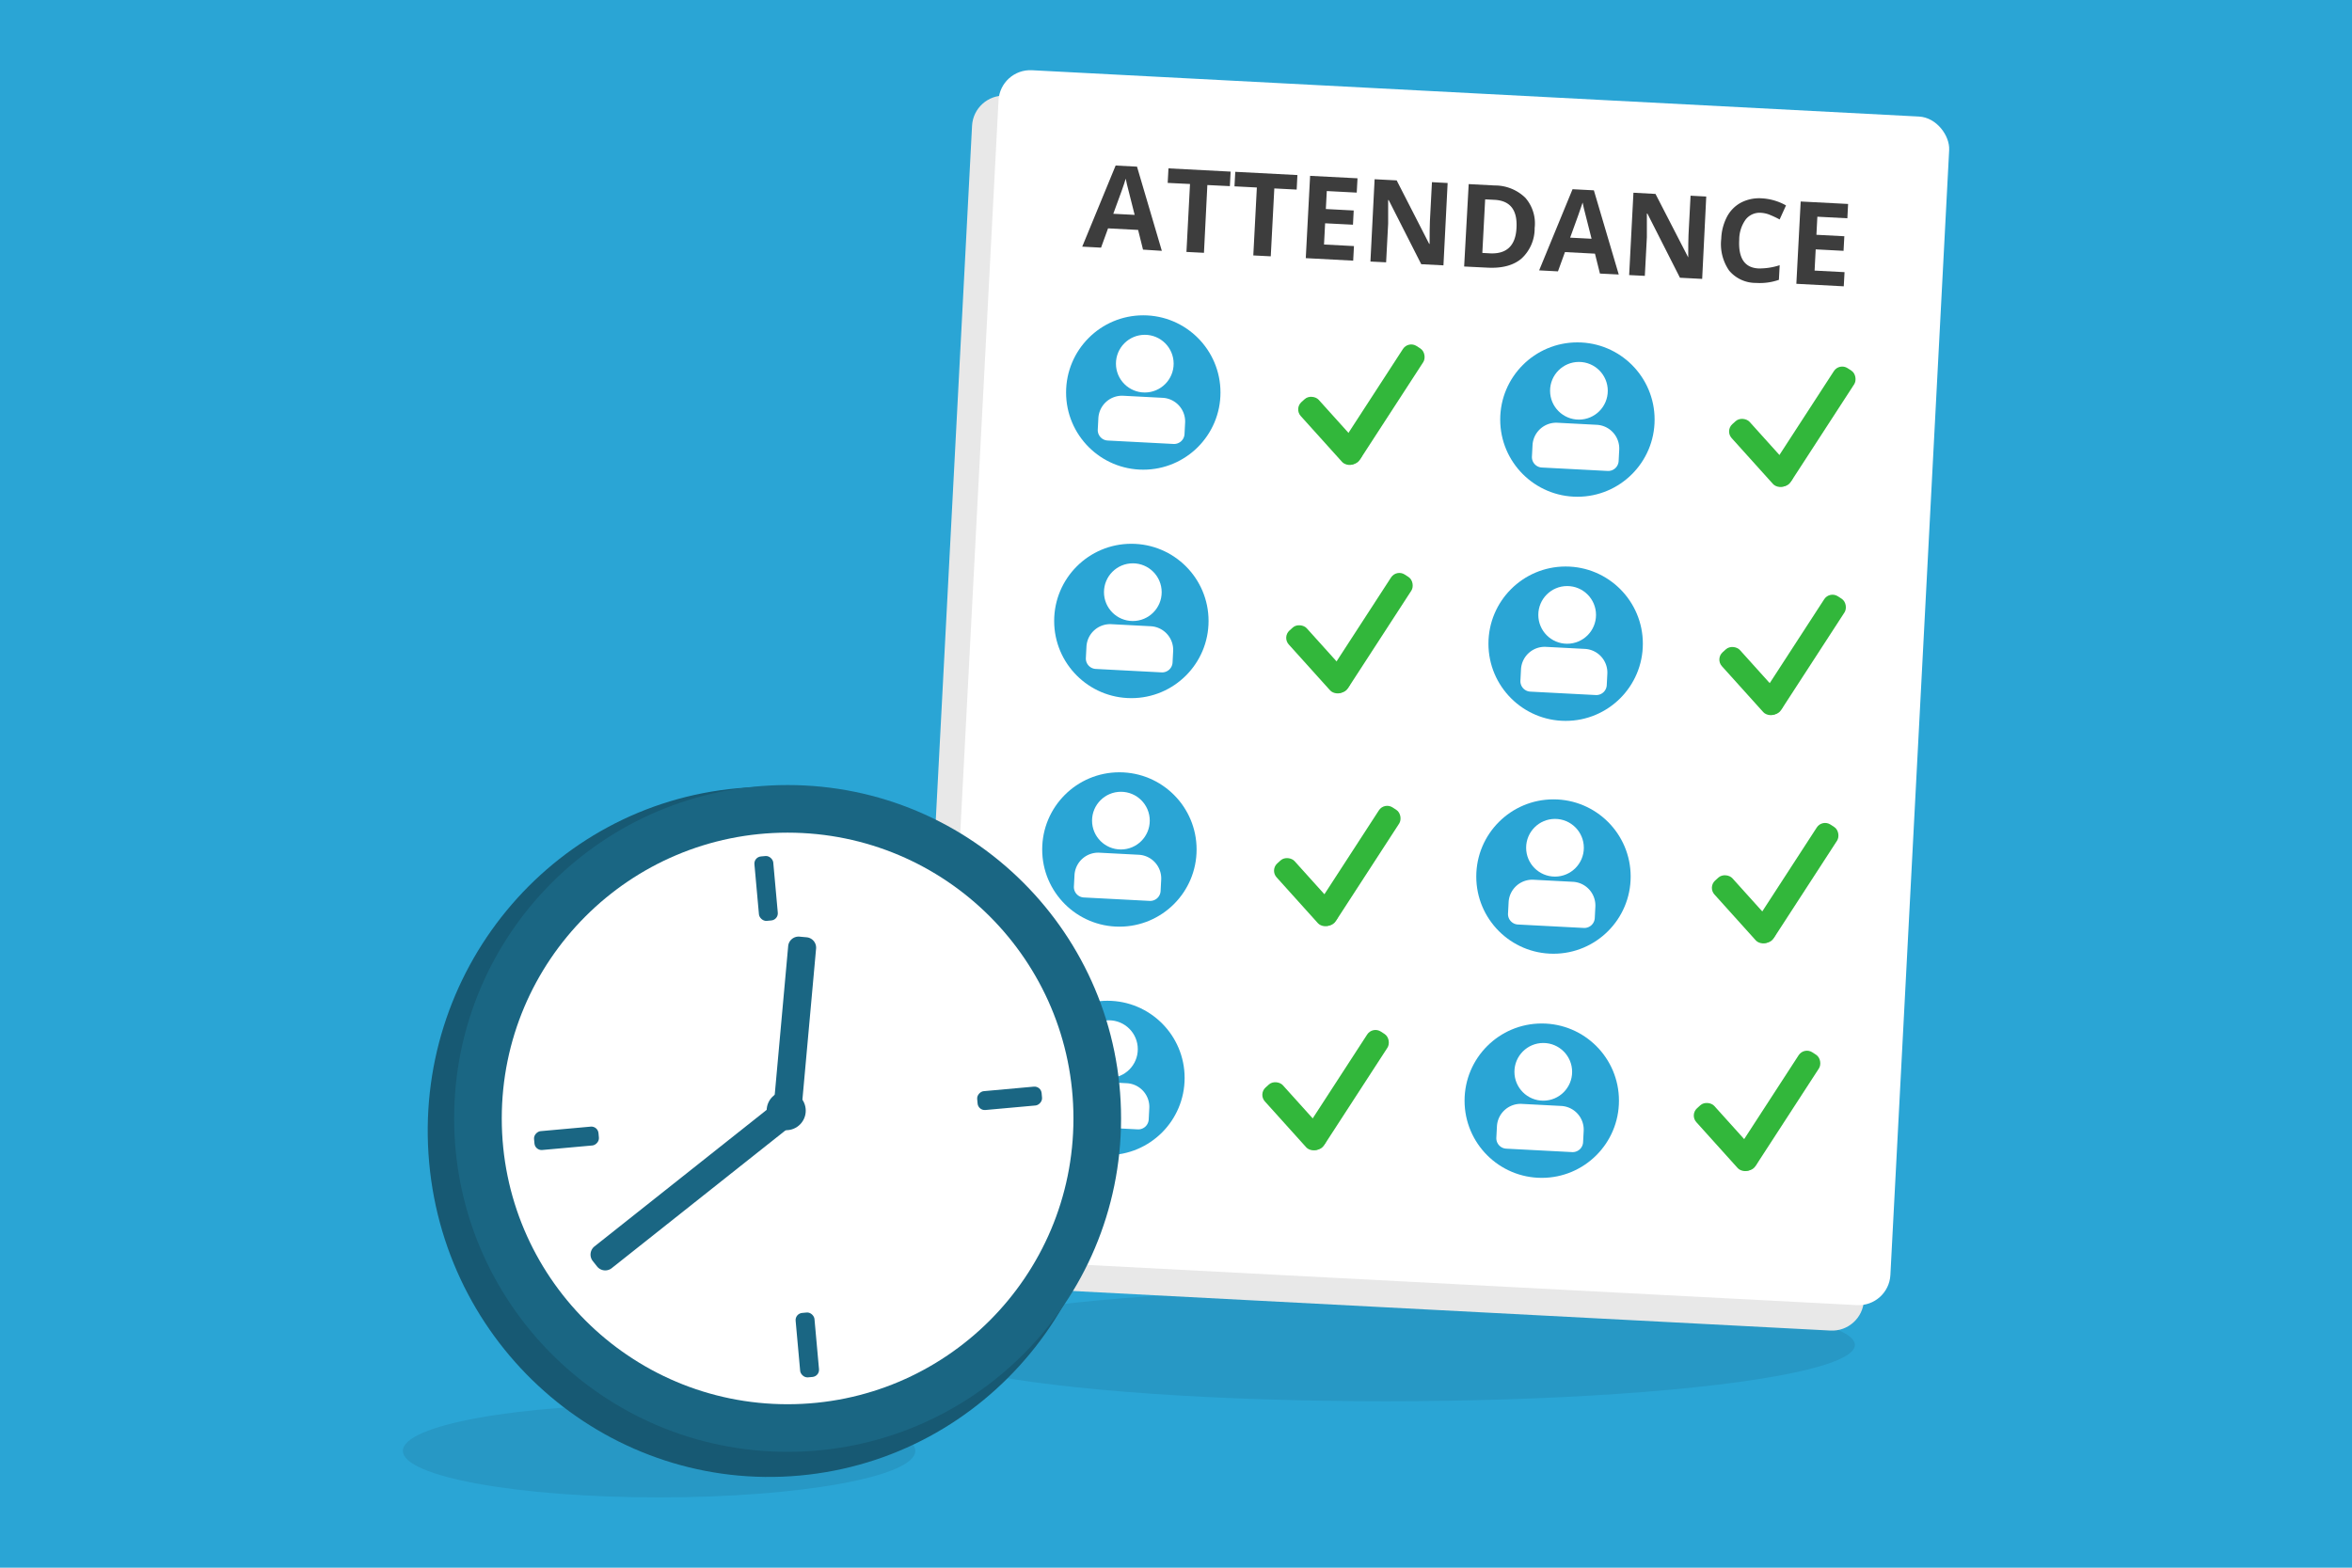
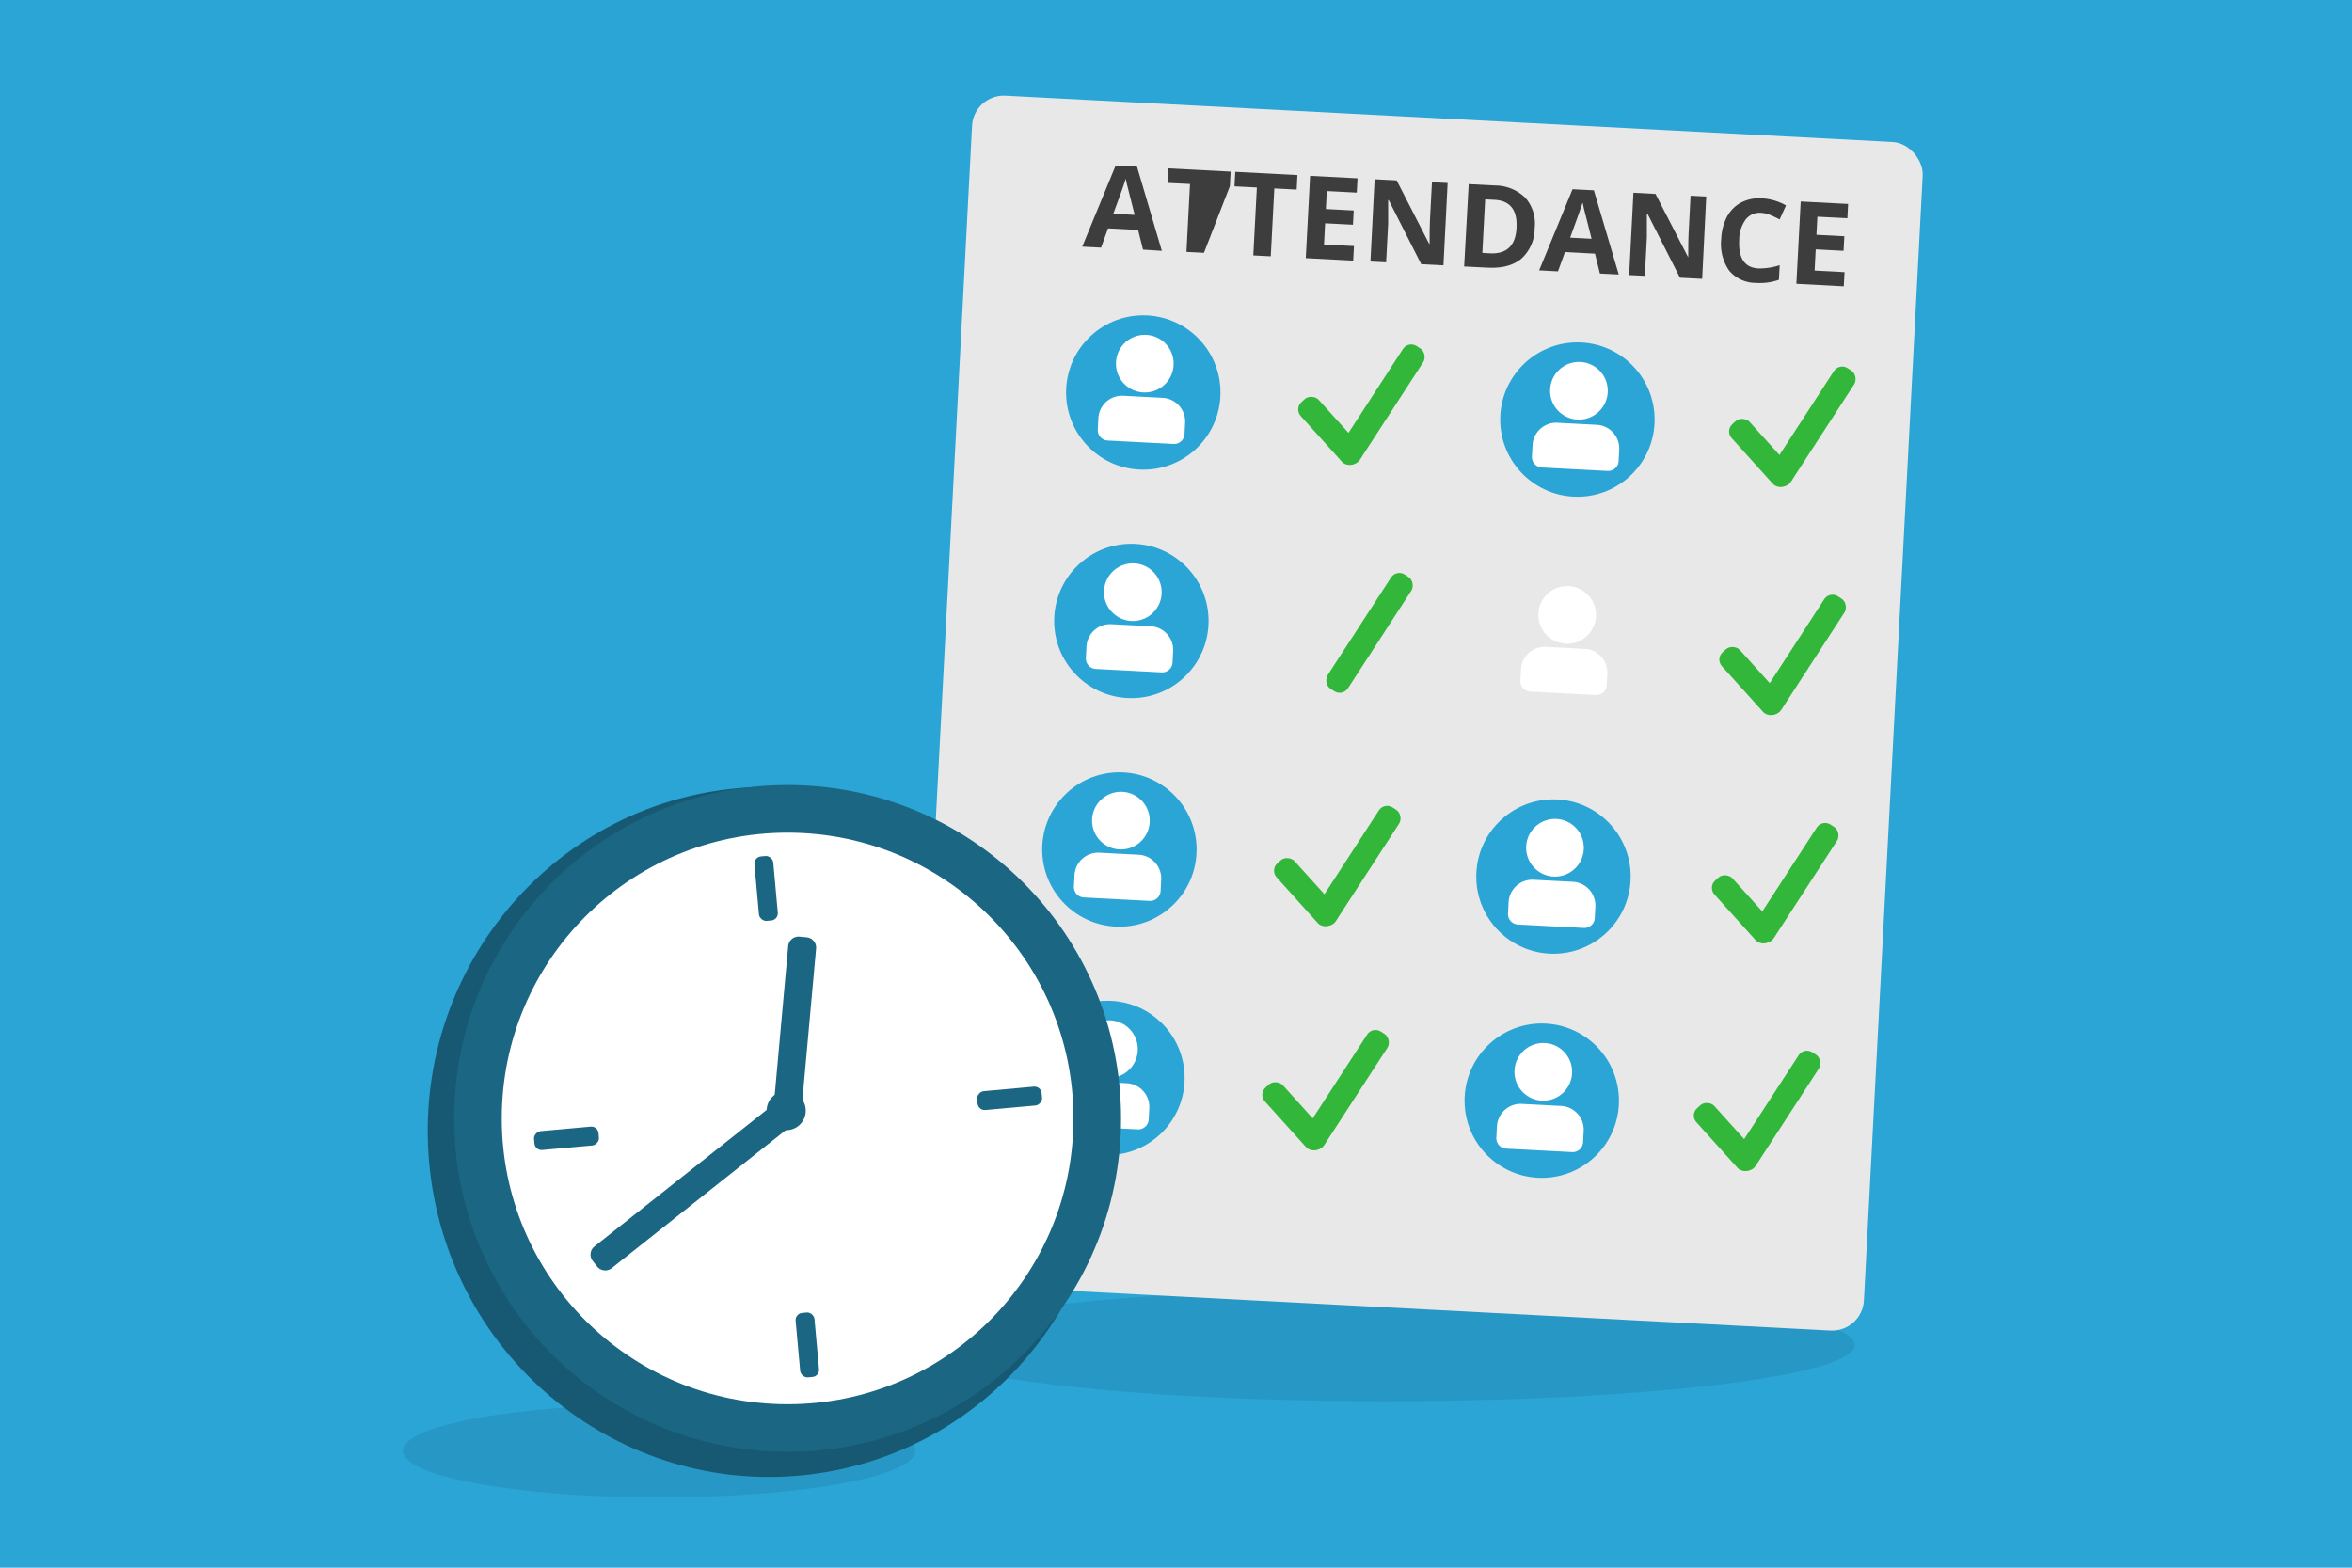
<svg xmlns="http://www.w3.org/2000/svg" id="Layer_1" data-name="Layer 1" viewBox="0 0 450 300">
  <defs>
    <style>.cls-1{fill:#2aa5d5;}.cls-2{fill:#2798c5;}.cls-3{fill:#e8e8e8;}.cls-4{fill:#fff;}.cls-5{fill:#32b73b;}.cls-6{fill:#3d3d3d;}.cls-7{fill:#175973;}.cls-8{fill:#1a6683;}</style>
  </defs>
  <rect class="cls-1" width="450" height="300" />
  <ellipse class="cls-2" cx="265.11" cy="257.37" rx="89.78" ry="10.78" />
  <ellipse class="cls-2" cx="126.1" cy="277.64" rx="49.02" ry="8.91" />
  <rect class="cls-3" x="180.22" y="22.61" width="182.13" height="227.76" rx="6.09" transform="translate(7.5 -13.99) rotate(2.99)" />
-   <rect class="cls-4" x="185.29" y="17.74" width="182.13" height="227.76" rx="6.09" transform="translate(7.25 -14.26) rotate(2.99)" />
  <circle class="cls-1" cx="218.74" cy="75.11" r="14.77" />
  <circle class="cls-4" cx="219.03" cy="69.59" r="5.52" />
  <path class="cls-4" d="M214.74,75.94h7.48a4.54,4.54,0,0,1,4.54,4.54v2.17a2,2,0,0,1-2,2H212.14a2,2,0,0,1-2-2V80.48a4.54,4.54,0,0,1,4.54-4.54Z" transform="translate(4.49 -11.3) rotate(2.99)" />
  <circle class="cls-1" cx="216.46" cy="118.83" r="14.77" />
  <circle class="cls-4" cx="216.74" cy="113.32" r="5.52" />
  <path class="cls-4" d="M212.45,119.66h7.48a4.54,4.54,0,0,1,4.54,4.54v2.17a2,2,0,0,1-2,2H209.86a2,2,0,0,1-2-2V124.2a4.54,4.54,0,0,1,4.54-4.54Z" transform="translate(6.77 -11.13) rotate(2.99)" />
  <circle class="cls-1" cx="214.17" cy="162.56" r="14.77" />
  <circle class="cls-4" cx="214.46" cy="157.04" r="5.52" />
  <path class="cls-4" d="M210.16,163.39h7.48a4.54,4.54,0,0,1,4.54,4.54v2.17a2,2,0,0,1-2,2H207.57a2,2,0,0,1-2-2v-2.17a4.54,4.54,0,0,1,4.54-4.54Z" transform="translate(9.05 -10.95) rotate(2.99)" />
  <circle class="cls-1" cx="211.88" cy="206.28" r="14.77" />
  <circle class="cls-4" cx="212.17" cy="200.77" r="5.52" />
  <path class="cls-4" d="M207.87,207.11h7.48a4.54,4.54,0,0,1,4.54,4.54v2.17a2,2,0,0,1-2,2H205.28a2,2,0,0,1-2-2v-2.17A4.54,4.54,0,0,1,207.87,207.11Z" transform="translate(11.34 -10.77) rotate(2.99)" />
  <circle class="cls-1" cx="301.8" cy="80.29" r="14.77" />
  <circle class="cls-4" cx="302.09" cy="74.78" r="5.52" />
  <path class="cls-4" d="M297.79,81.12h7.48a4.54,4.54,0,0,1,4.54,4.54v2.17a2,2,0,0,1-2,2H295.2a2,2,0,0,1-2-2V85.66A4.54,4.54,0,0,1,297.79,81.12Z" transform="translate(4.88 -15.64) rotate(2.99)" />
-   <circle class="cls-1" cx="299.55" cy="123.18" r="14.77" />
  <circle class="cls-4" cx="299.84" cy="117.67" r="5.52" />
  <path class="cls-4" d="M295.55,124H303a4.54,4.54,0,0,1,4.54,4.54v2.17a2,2,0,0,1-2,2H293a2,2,0,0,1-2-2v-2.17a4.54,4.54,0,0,1,4.54-4.54Z" transform="translate(7.11 -15.46) rotate(2.99)" />
  <circle class="cls-1" cx="297.22" cy="167.74" r="14.77" />
  <circle class="cls-4" cx="297.51" cy="162.23" r="5.52" />
  <path class="cls-4" d="M293.22,168.57h7.48a4.54,4.54,0,0,1,4.54,4.54v2.17a2,2,0,0,1-2,2H290.62a2,2,0,0,1-2-2v-2.17A4.54,4.54,0,0,1,293.22,168.57Z" transform="translate(9.44 -15.28) rotate(2.99)" />
  <circle class="cls-1" cx="294.98" cy="210.63" r="14.77" />
  <circle class="cls-4" cx="295.27" cy="205.11" r="5.52" />
  <path class="cls-4" d="M291,211.46h7.48A4.54,4.54,0,0,1,303,216v2.17a2,2,0,0,1-2,2H288.38a2,2,0,0,1-2-2V216A4.54,4.54,0,0,1,291,211.46Z" transform="translate(11.68 -15.1) rotate(2.99)" />
  <rect class="cls-5" x="252.23" y="74.67" width="4.63" height="15.61" rx="1.89" transform="translate(10.21 191.53) rotate(-42.01)" />
  <rect class="cls-5" x="261.97" y="64.37" width="4.63" height="26.07" rx="1.89" transform="translate(84.77 -131.44) rotate(32.99)" />
-   <rect class="cls-5" x="249.94" y="118.39" width="4.63" height="15.61" rx="1.89" transform="translate(-19.64 201.23) rotate(-42.01)" />
  <rect class="cls-5" x="259.68" y="108.09" width="4.63" height="26.07" rx="1.89" transform="translate(108.22 -123.14) rotate(32.99)" />
  <rect class="cls-5" x="247.61" y="162.95" width="4.63" height="15.61" rx="1.89" transform="translate(-50.06 211.12) rotate(-42.01)" />
  <rect class="cls-5" x="257.35" y="152.65" width="4.63" height="26.07" rx="1.89" transform="translate(132.11 -114.68) rotate(32.99)" />
  <rect class="cls-5" x="245.37" y="205.84" width="4.63" height="15.61" rx="1.89" transform="translate(-79.34 220.64) rotate(-42.01)" />
  <rect class="cls-5" x="255.11" y="195.54" width="4.63" height="26.07" rx="1.89" transform="translate(155.1 -106.54) rotate(32.99)" />
  <rect class="cls-5" x="334.68" y="78.9" width="4.63" height="15.61" rx="1.89" transform="translate(28.56 247.79) rotate(-42.01)" />
  <rect class="cls-5" x="344.42" y="68.6" width="4.63" height="26.07" rx="1.89" transform="translate(100.37 -175.65) rotate(32.99)" />
  <rect class="cls-5" x="332.82" y="122.56" width="4.63" height="15.61" rx="1.89" transform="translate(-1.14 257.76) rotate(-42.01)" />
  <rect class="cls-5" x="342.56" y="112.26" width="4.63" height="26.07" rx="1.89" transform="translate(123.85 -167.6) rotate(32.99)" />
  <rect class="cls-5" x="331.39" y="166.24" width="4.63" height="15.61" rx="1.89" transform="translate(-30.74 268.03) rotate(-42.01)" />
  <rect class="cls-5" x="341.13" y="155.94" width="4.63" height="26.07" rx="1.89" transform="translate(147.41 -159.78) rotate(32.99)" />
  <rect class="cls-5" x="327.92" y="209.82" width="4.63" height="15.61" rx="1.89" transform="translate(-60.79 276.9) rotate(-42.01)" />
  <rect class="cls-5" x="337.66" y="199.52" width="4.63" height="26.07" rx="1.89" transform="translate(170.58 -150.86) rotate(32.99)" />
  <path class="cls-6" d="M218.69,47.77,217.75,44l-5.75-.3-1.34,3.69-3.6-.19,6.39-15.52,4.09.21L222.29,48Zm-1.6-6.65c-.87-3.45-1.37-5.41-1.48-5.86s-.18-.81-.23-1.07Q215,35.56,213,40.91Z" />
-   <path class="cls-6" d="M230.35,48.38,227,48.21l.68-13L223.41,35l.15-2.78,11.89.62-.14,2.78L231,35.41Z" />
+   <path class="cls-6" d="M230.35,48.38,227,48.21l.68-13L223.41,35l.15-2.78,11.89.62-.14,2.78Z" />
  <path class="cls-6" d="M243.13,49.05l-3.34-.17.68-13-4.28-.22.15-2.78,11.89.62-.14,2.78-4.28-.22Z" />
  <path class="cls-6" d="M258.9,49.88l-9.07-.48.83-15.75,9.07.47-.15,2.74-5.73-.3L253.67,40l5.33.28L258.86,43l-5.33-.27-.21,4.06,5.73.3Z" />
  <path class="cls-6" d="M276.17,50.78l-4.25-.22-6.23-12.28h-.1c0,2.11,0,3.61,0,4.51l-.39,7.41-3-.15L263,34.3l4.22.22,6.22,12.15h.08q0-3.09.06-4.35l.39-7.46,3,.16Z" />
  <path class="cls-6" d="M293.62,43.64a7.8,7.8,0,0,1-2.53,5.85q-2.31,1.95-6.5,1.73L280.13,51,281,35.23l4.95.26a8.36,8.36,0,0,1,5.88,2.35A7.46,7.46,0,0,1,293.62,43.64Zm-3.47-.09c.17-3.39-1.23-5.16-4.22-5.31l-1.78-.09-.54,10.25,1.44.08C288.27,48.65,290,47,290.15,43.55Z" />
  <path class="cls-6" d="M306.11,52.35l-.95-3.81-5.74-.3-1.34,3.69-3.6-.19,6.39-15.53,4.08.21,4.76,16.11Zm-1.6-6.66q-1.32-5.17-1.48-5.85c-.11-.46-.19-.81-.23-1.08-.29.91-1.08,3.15-2.39,6.72Z" />
  <path class="cls-6" d="M325.67,53.37l-4.25-.22-6.23-12.28h-.1c0,2.11,0,3.61,0,4.51l-.39,7.41-3-.15.82-15.76,4.22.23L323,49.26H323q0-3.09.06-4.35l.39-7.46,3,.16Z" />
  <path class="cls-6" d="M337,40.73A3.39,3.39,0,0,0,334,42a6.62,6.62,0,0,0-1.24,3.9q-.28,5.27,3.68,5.47a12.49,12.49,0,0,0,4.06-.62l-.15,2.8a11.06,11.06,0,0,1-4.37.59,6.63,6.63,0,0,1-5.15-2.36,8.9,8.9,0,0,1-1.51-6.09,9.85,9.85,0,0,1,1.12-4.25,6.49,6.49,0,0,1,2.72-2.7,7.59,7.59,0,0,1,4-.78,10.58,10.58,0,0,1,4.55,1.35L340.49,42a17.27,17.27,0,0,0-1.74-.83A5.23,5.23,0,0,0,337,40.73Z" />
  <path class="cls-6" d="M352.76,54.79l-9.07-.48.83-15.75,9.07.47-.14,2.74-5.74-.3-.18,3.46,5.34.28L352.72,48l-5.33-.28-.21,4.06,5.73.3Z" />
  <ellipse class="cls-7" cx="147.03" cy="216.6" rx="65.18" ry="66.03" transform="translate(-18.89 14.11) rotate(-5.16)" />
  <circle class="cls-8" cx="150.69" cy="214.03" r="63.8" />
  <circle class="cls-4" cx="150.69" cy="214.03" r="54.69" />
  <circle class="cls-8" cx="150.42" cy="212.54" r="3.74" />
  <path class="cls-8" d="M151.53,179.24h1.31a2,2,0,0,1,2,2v31a0,0,0,0,1,0,0h-5.36a0,0,0,0,1,0,0v-31a2,2,0,0,1,2-2Z" transform="translate(18.26 -12.92) rotate(5.17)" />
  <path class="cls-8" d="M129.46,204h5.36a0,0,0,0,1,0,0v44.67a2,2,0,0,1-2,2h-1.31a2,2,0,0,1-2-2V204A0,0,0,0,1,129.46,204Z" transform="translate(228.09 -17.48) rotate(51.58)" />
  <rect class="cls-8" x="144.77" y="163.82" width="3.62" height="12.38" rx="1.37" transform="translate(-14.7 13.88) rotate(-5.16)" />
  <rect class="cls-8" x="152.66" y="251.18" width="3.62" height="12.38" rx="1.37" transform="translate(-22.53 14.94) rotate(-5.16)" />
  <rect class="cls-8" x="191.36" y="204" width="3.62" height="12.38" rx="1.37" transform="translate(385.13 -1.11) rotate(84.84)" />
  <rect class="cls-8" x="106.58" y="211.65" width="3.62" height="12.38" rx="1.37" transform="translate(315.59 90.29) rotate(84.84)" />
</svg>